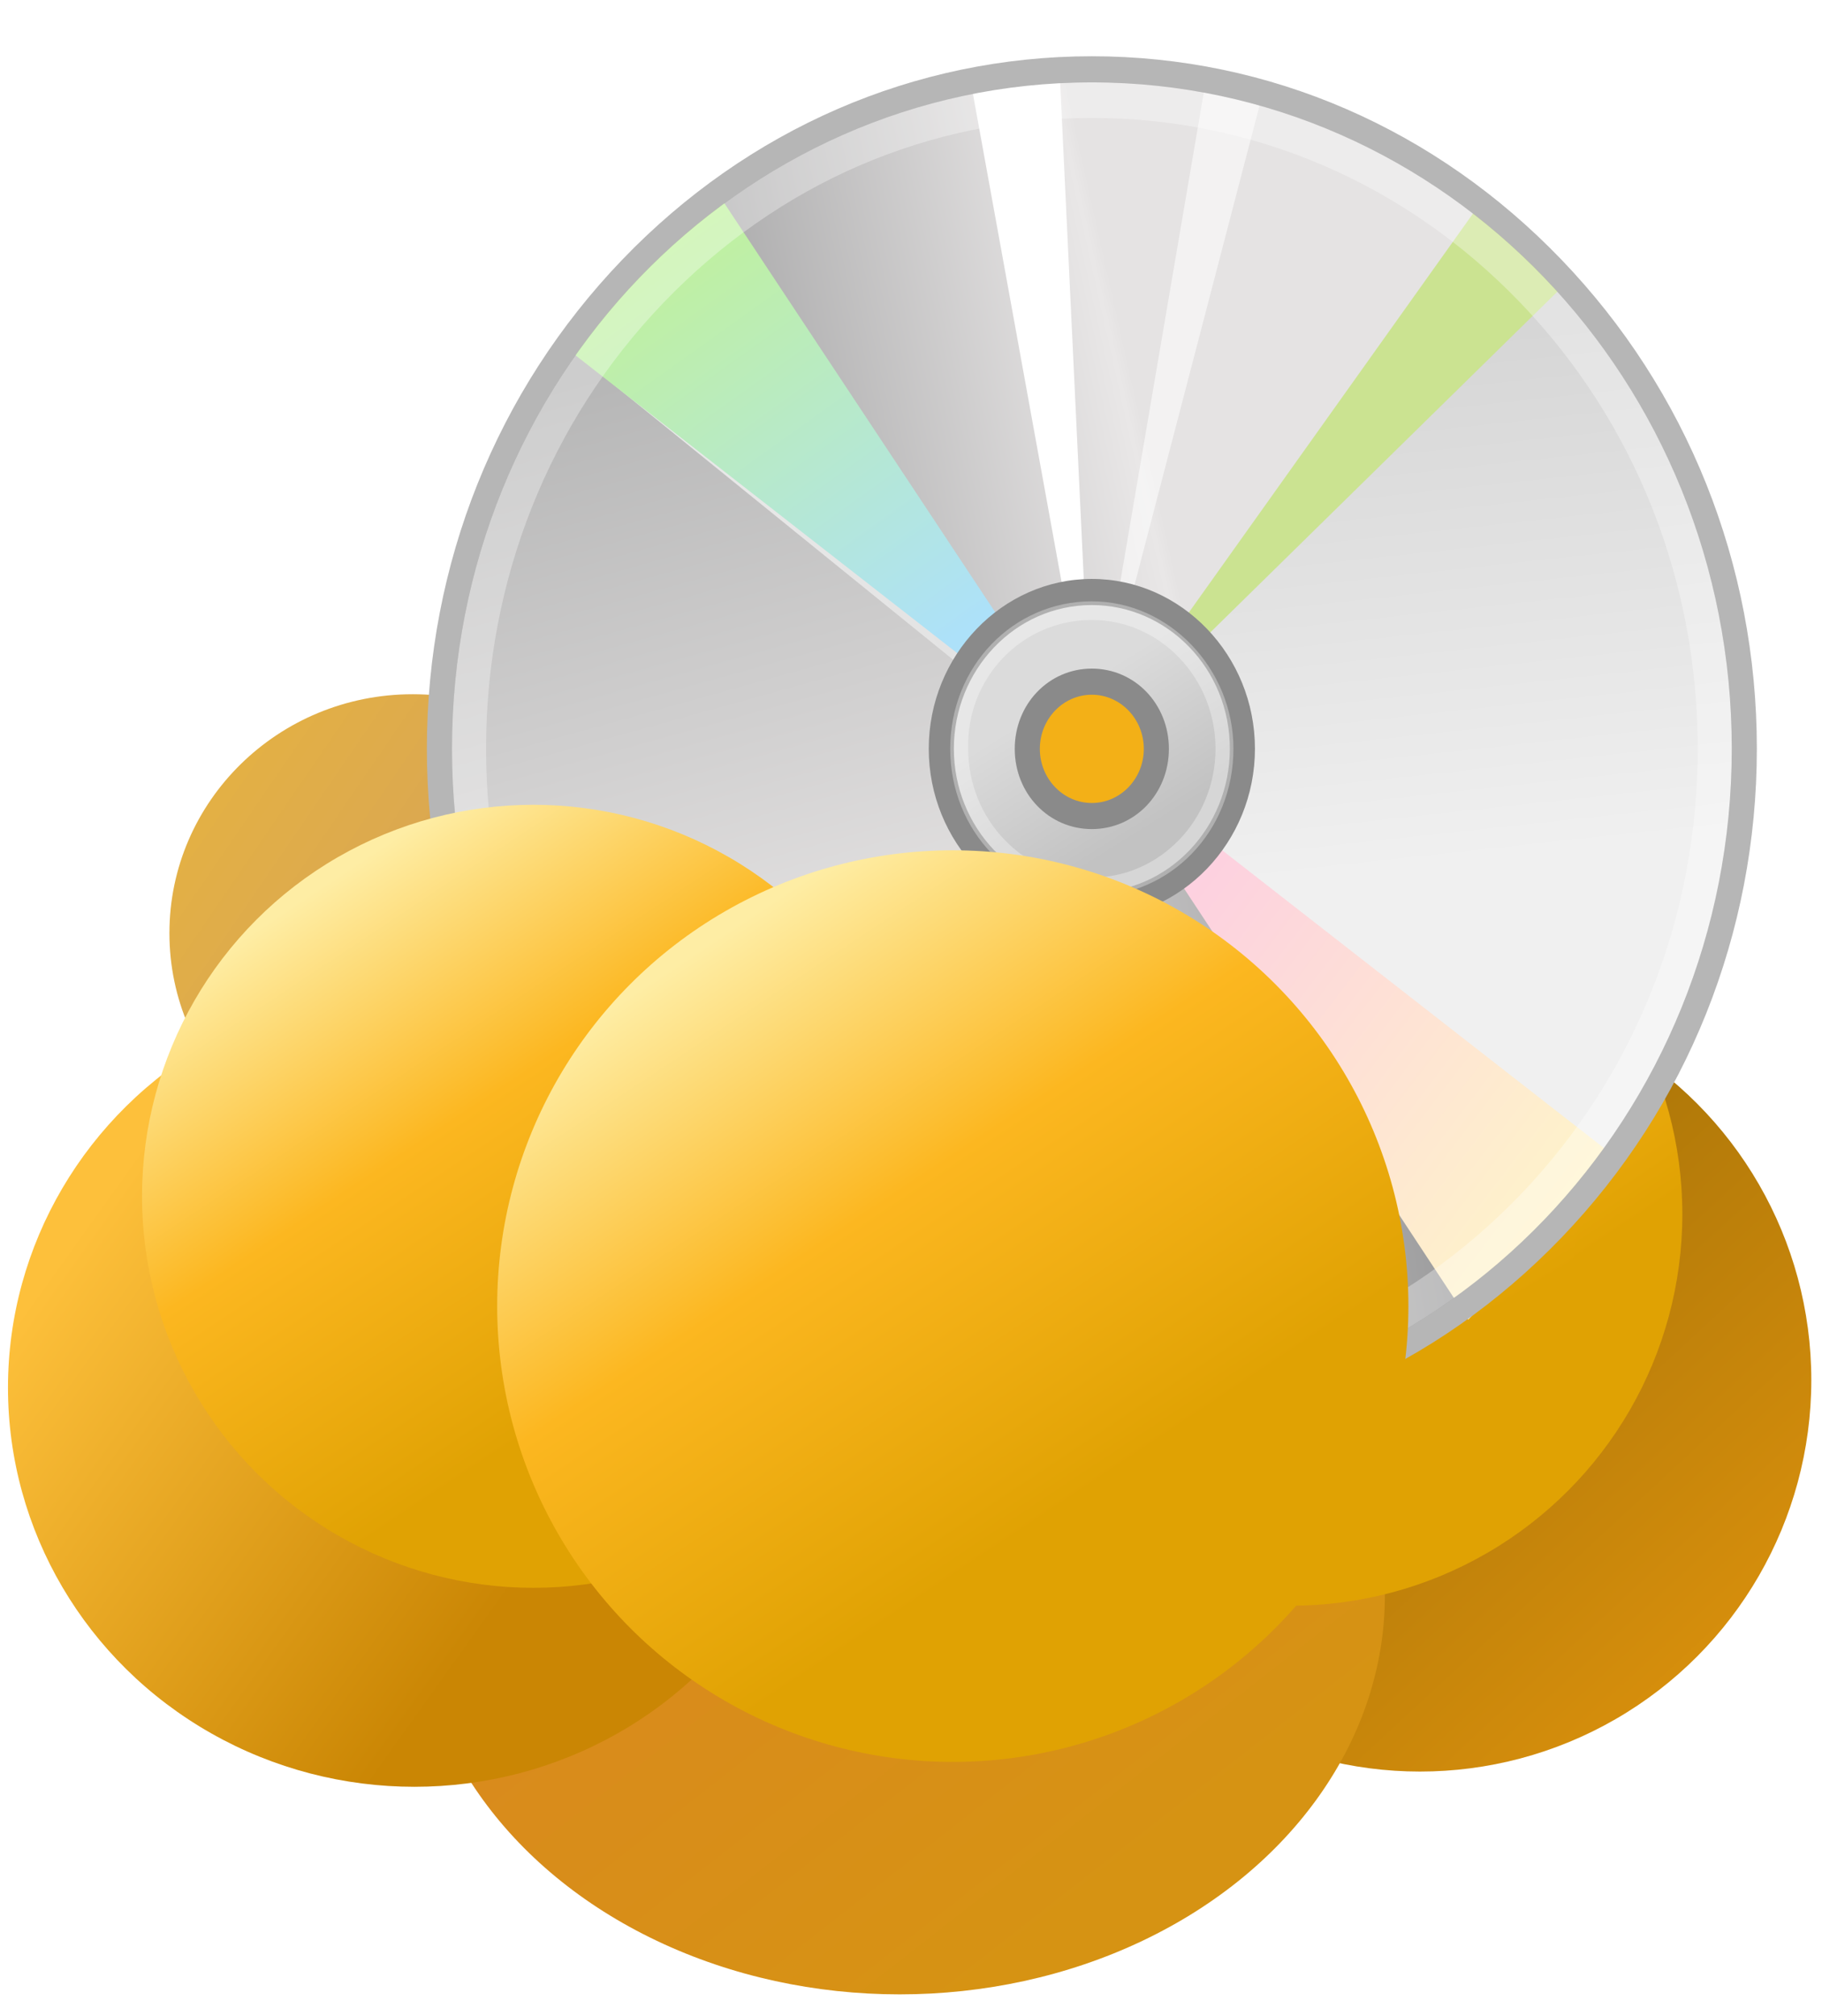
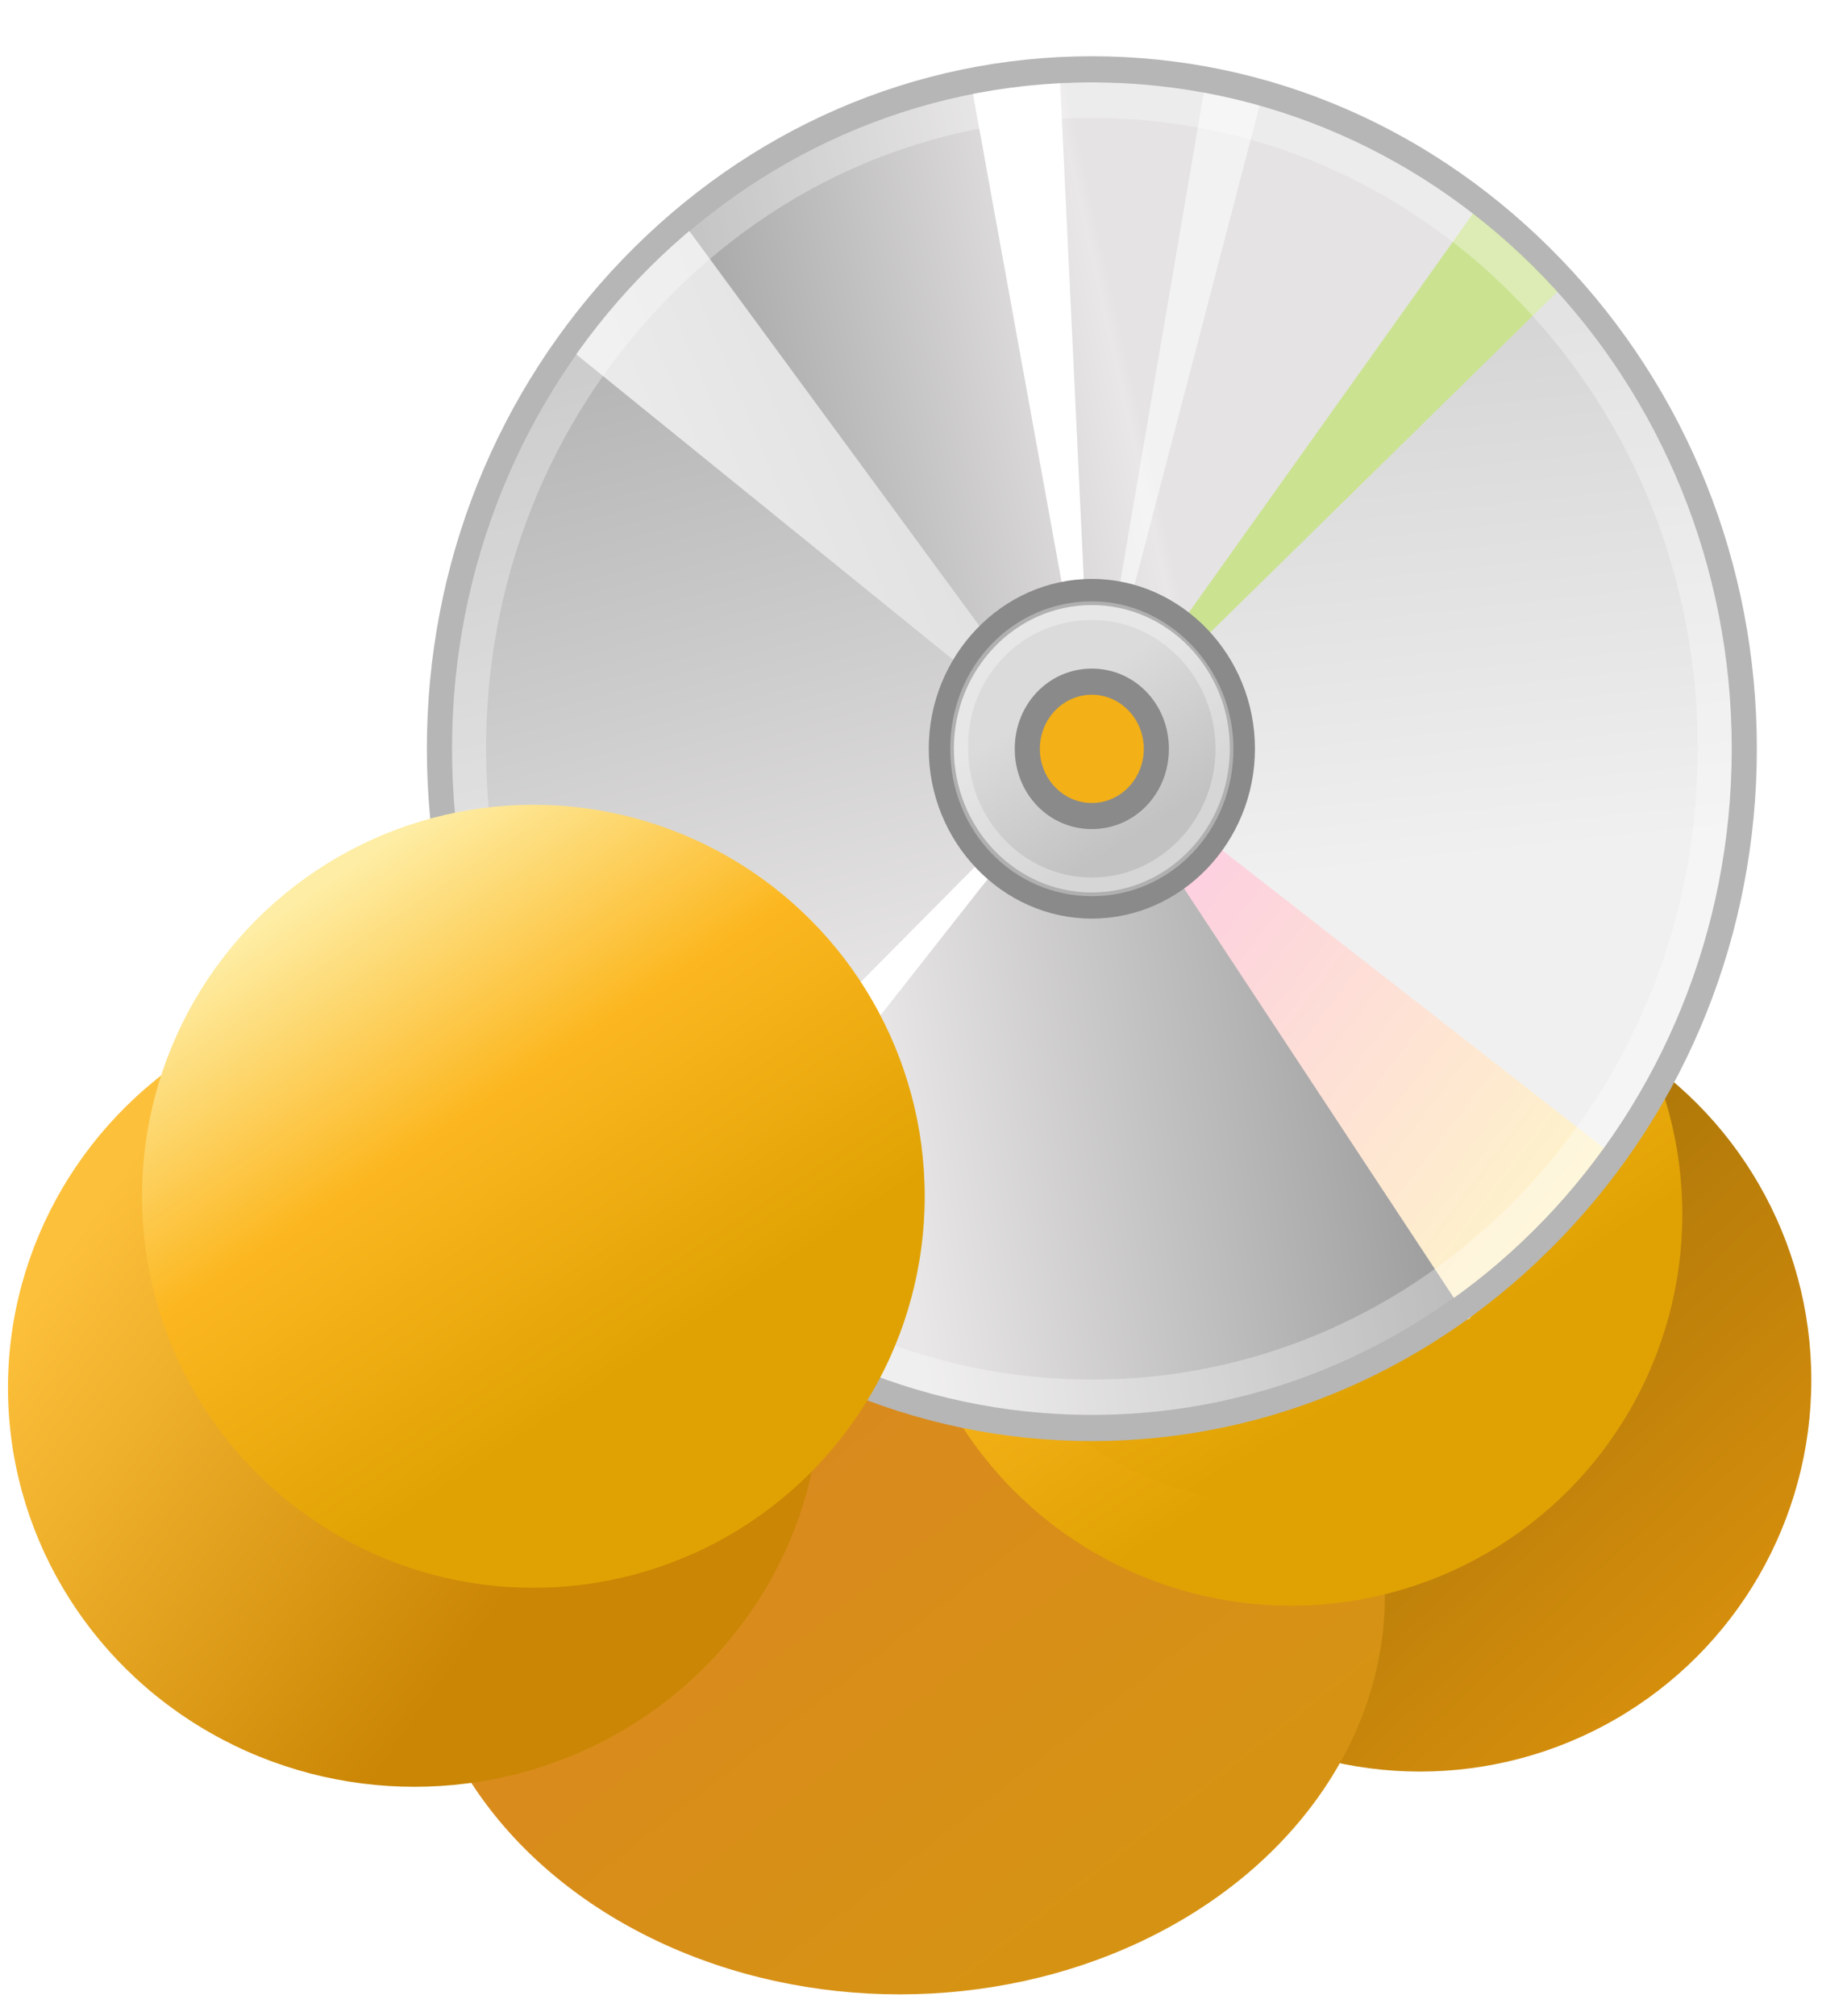
<svg xmlns="http://www.w3.org/2000/svg" width="66" height="73" viewBox="0 0 66 73" fill="none">
-   <circle cx="18.947" cy="46.29" r="14.176" fill="#F4AD11" />
  <circle cx="51.437" cy="49.969" r="14.176" fill="url(#paint0_linear)" />
  <ellipse cx="32.588" cy="57.761" rx="17.578" ry="14.452" fill="url(#paint1_linear)" />
  <ellipse cx="15.012" cy="50.245" rx="14.723" ry="14.452" fill="url(#paint2_linear)" />
-   <ellipse cx="14.95" cy="33.788" rx="8.813" ry="8.651" fill="url(#paint3_linear)" />
  <circle cx="46.765" cy="43.964" r="14.176" fill="url(#paint4_linear)" />
  <circle cx="45.953" cy="43.086" r="11.299" fill="url(#paint5_linear)" />
  <path d="M39.552 51.707C26.502 51.707 15.918 40.692 15.918 27.11C15.918 13.527 26.502 2.512 39.552 2.512C52.603 2.512 63.186 13.527 63.186 27.11C63.186 40.692 52.538 51.707 39.552 51.707Z" fill="url(#paint6_linear)" />
  <path d="M39.096 27.584L24.467 7.679L34.146 2.822L45.233 2.823L54.971 8.278L39.096 27.584Z" fill="url(#paint7_linear)" />
  <path d="M39.095 27.583L57.316 43.291L61.188 37.235L63.083 30.58L62.654 21.407C63.445 20.867 56.779 8.863 55.908 9.057L39.095 27.583Z" fill="url(#paint8_linear)" />
  <path d="M39.097 27.578L56.907 44.186C56.907 44.186 49.809 49.222 48.343 49.995C46.876 50.768 39.681 51.91 39.097 51.842C38.513 51.774 29.98 50.468 29.655 49.995C29.395 49.522 23.764 45.486 23.764 45.486L39.097 27.578Z" fill="url(#paint9_linear)" />
  <path d="M20.361 12.415L39.421 27.854L23.528 45.332L18.014 38.077L15.727 27.045L17.017 19.73L20.361 12.415Z" fill="url(#paint10_linear)" />
  <path d="M39.55 27.11L53.738 7.198L56.847 10.136L39.55 27.11Z" fill="#CBE391" />
  <path d="M39.224 27.447L22.797 48.328L20.72 46.098L39.224 27.447Z" fill="white" />
  <path d="M39.55 27.105L53.185 47.783L58.704 42.039L39.55 27.105Z" fill="url(#paint11_linear)" />
-   <path d="M39.55 27.451L25.85 6.772L20.396 12.516L39.55 27.451Z" fill="url(#paint12_linear)" />
  <path opacity="0.54" d="M39.55 27.112L43.714 2.718L45.77 3.267L39.55 27.112Z" fill="white" />
  <path d="M39.551 27.11L38.375 2.402L35.159 2.934L39.551 27.11Z" fill="white" />
-   <path d="M39.552 32.788C36.565 32.788 34.098 30.221 34.098 27.112C34.098 24.003 36.565 21.436 39.552 21.436C42.539 21.436 45.006 24.003 45.006 27.112C45.006 30.221 42.539 32.788 39.552 32.788Z" fill="url(#paint13_linear)" />
+   <path d="M39.552 32.788C36.565 32.788 34.098 30.221 34.098 27.112C34.098 24.003 36.565 21.436 39.552 21.436C42.539 21.436 45.006 24.003 45.006 27.112C45.006 30.221 42.539 32.788 39.552 32.788" fill="url(#paint13_linear)" />
  <path d="M39.551 21.908C42.278 21.908 44.55 24.206 44.55 27.111C44.55 29.95 42.343 32.315 39.551 32.315C36.759 32.315 34.552 29.95 34.552 27.111C34.552 24.273 36.759 21.908 39.551 21.908ZM39.551 20.962C36.305 20.962 33.643 23.733 33.643 27.111C33.643 30.49 36.305 33.261 39.551 33.261C42.797 33.261 45.459 30.49 45.459 27.111C45.459 23.733 42.797 20.962 39.551 20.962Z" fill="#8A8A8A" />
  <g opacity="0.57">
    <path opacity="0.57" d="M39.551 22.448C42.018 22.448 44.031 24.543 44.031 27.111C44.031 29.679 42.018 31.774 39.551 31.774C37.083 31.774 35.071 29.679 35.071 27.111C35.006 24.543 37.019 22.448 39.551 22.448ZM39.551 21.773C36.694 21.773 34.421 24.138 34.421 27.111C34.421 30.084 36.694 32.45 39.551 32.45C42.407 32.45 44.68 30.084 44.68 27.111C44.68 24.205 42.343 21.773 39.551 21.773Z" fill="white" />
  </g>
  <path d="M39.551 29.548C38.253 29.548 37.214 28.467 37.214 27.115C37.214 25.764 38.253 24.683 39.551 24.683C40.85 24.683 41.889 25.764 41.889 27.115C41.889 28.467 40.85 29.548 39.551 29.548Z" fill="#F3B017" />
  <path d="M39.55 25.155C40.589 25.155 41.433 26.034 41.433 27.115C41.433 28.196 40.589 29.075 39.55 29.075C38.511 29.075 37.667 28.196 37.667 27.115C37.667 26.034 38.511 25.155 39.55 25.155ZM39.55 24.209C37.992 24.209 36.758 25.493 36.758 27.115C36.758 28.737 37.992 30.02 39.55 30.02C41.108 30.02 42.342 28.737 42.342 27.115C42.342 25.493 41.108 24.209 39.55 24.209Z" fill="#8A8A8A" />
  <g opacity="0.57">
    <path opacity="0.57" d="M39.553 4.27C45.396 4.27 50.915 6.635 55.071 10.96C59.226 15.285 61.499 21.029 61.499 27.111C61.499 33.193 59.226 38.937 55.071 43.262C50.915 47.587 45.396 49.952 39.553 49.952C33.709 49.952 28.19 47.587 24.035 43.262C19.88 38.937 17.607 33.193 17.607 27.111C17.607 21.029 19.88 15.285 24.035 10.96C28.19 6.635 33.644 4.27 39.553 4.27ZM39.553 2.986C26.762 2.986 16.373 13.799 16.373 27.111C16.373 40.424 26.762 51.236 39.553 51.236C52.344 51.236 62.732 40.424 62.732 27.111C62.732 13.799 52.344 2.986 39.553 2.986Z" fill="white" />
  </g>
  <path d="M39.552 2.983C52.343 2.983 62.731 13.795 62.731 27.108C62.731 40.42 52.343 51.233 39.552 51.233C26.761 51.233 16.372 40.42 16.372 27.108C16.372 13.795 26.761 2.983 39.552 2.983ZM39.552 2.037C33.124 2.037 27.085 4.673 22.541 9.403C17.996 14.133 15.463 20.418 15.463 27.108C15.463 33.798 17.996 40.083 22.541 44.813C27.085 49.543 33.124 52.179 39.552 52.179C45.98 52.179 52.018 49.543 56.563 44.813C61.108 40.083 63.64 33.798 63.64 27.108C63.64 20.418 61.108 14.133 56.563 9.403C52.018 4.673 45.98 2.037 39.552 2.037Z" fill="#B6B6B6" />
  <circle cx="19.321" cy="43.316" r="14.176" fill="url(#paint14_linear)" />
  <g filter="url(#filter0_d)">
-     <circle cx="31.514" cy="46.292" r="16.504" fill="url(#paint15_linear)" />
-   </g>
+     </g>
  <defs>
    <filter id="filter0_d" x="14.01" y="26.788" width="41.008" height="41.008" filterUnits="userSpaceOnUse" color-interpolation-filters="sRGB">
      <feFlood flood-opacity="0" result="BackgroundImageFix" />
      <feColorMatrix in="SourceAlpha" type="matrix" values="0 0 0 0 0 0 0 0 0 0 0 0 0 0 0 0 0 0 127 0" />
      <feOffset dx="3" dy="1" />
      <feGaussianBlur stdDeviation="2" />
      <feColorMatrix type="matrix" values="0 0 0 0 0 0 0 0 0 0 0 0 0 0 0 0 0 0 0.18 0" />
      <feBlend mode="normal" in2="BackgroundImageFix" result="effect1_dropShadow" />
      <feBlend mode="normal" in="SourceGraphic" in2="effect1_dropShadow" result="shape" />
    </filter>
    <linearGradient id="paint0_linear" x1="63.827" y1="62.981" x2="43.435" y2="40.908" gradientUnits="userSpaceOnUse">
      <stop stop-color="#DE930D" />
      <stop offset="1" stop-color="#996B07" />
    </linearGradient>
    <linearGradient id="paint1_linear" x1="26.404" y1="43.31" x2="43.935" y2="65.748" gradientUnits="userSpaceOnUse">
      <stop stop-color="#DB8622" />
      <stop offset="1" stop-color="#D69313" />
    </linearGradient>
    <linearGradient id="paint2_linear" x1="16.801" y1="60.003" x2="0.29" y2="48.183" gradientUnits="userSpaceOnUse">
      <stop stop-color="#CA8604" />
      <stop offset="1" stop-color="#FDC03B" />
    </linearGradient>
    <linearGradient id="paint3_linear" x1="0.278" y1="20.117" x2="20.249" y2="33.788" gradientUnits="userSpaceOnUse">
      <stop offset="0.026" stop-color="#EFBC34" />
      <stop offset="0.937" stop-color="#D6A357" />
    </linearGradient>
    <linearGradient id="paint4_linear" x1="37.871" y1="33.541" x2="49.325" y2="50.815" gradientUnits="userSpaceOnUse">
      <stop stop-color="#FEEDA4" />
      <stop offset="0.47" stop-color="#FCB720" />
      <stop offset="1" stop-color="#E0A203" />
    </linearGradient>
    <linearGradient id="paint5_linear" x1="41.856" y1="30.733" x2="52.415" y2="48.532" gradientUnits="userSpaceOnUse">
      <stop stop-color="#FEEDA4" />
      <stop offset="0.47" stop-color="#FCB720" />
      <stop offset="1" stop-color="#E0A203" />
    </linearGradient>
    <linearGradient id="paint6_linear" x1="17.954" y1="36.953" x2="61.226" y2="18.745" gradientUnits="userSpaceOnUse">
      <stop offset="0.152" stop-color="#F0F0F0" />
      <stop offset="0.876" stop-color="#CFCFCF" />
    </linearGradient>
    <linearGradient id="paint7_linear" x1="23.705" y1="17.084" x2="51.533" y2="10.879" gradientUnits="userSpaceOnUse">
      <stop offset="0.006" stop-color="#9B9B9C" />
      <stop offset="0.603" stop-color="#E9E7E7" />
      <stop offset="0.618" stop-color="#E5E3E3" />
    </linearGradient>
    <linearGradient id="paint8_linear" x1="53.04" y1="36.258" x2="49.457" y2="3.302" gradientUnits="userSpaceOnUse">
      <stop offset="0.152" stop-color="#F0F0F0" />
      <stop offset="0.876" stop-color="#CFCFCF" />
    </linearGradient>
    <linearGradient id="paint9_linear" x1="52.108" y1="39.41" x2="28.404" y2="43.327" gradientUnits="userSpaceOnUse">
      <stop offset="0.006" stop-color="#9B9B9C" />
      <stop offset="0.832" stop-color="#E9E7E7" />
    </linearGradient>
    <linearGradient id="paint10_linear" x1="20.95" y1="13.08" x2="27.982" y2="38.343" gradientUnits="userSpaceOnUse">
      <stop offset="0.006" stop-color="#B5B5B5" />
      <stop offset="1" stop-color="#E9E7E7" />
    </linearGradient>
    <linearGradient id="paint11_linear" x1="59.223" y1="47.632" x2="34.458" y2="28.708" gradientUnits="userSpaceOnUse">
      <stop stop-color="#FFFCC4" />
      <stop offset="1" stop-color="#FCBFEB" />
    </linearGradient>
    <linearGradient id="paint12_linear" x1="19.945" y1="4.832" x2="33.52" y2="23.821" gradientUnits="userSpaceOnUse">
      <stop stop-color="#C7F67F" />
      <stop offset="1" stop-color="#ADE1F9" />
    </linearGradient>
    <linearGradient id="paint13_linear" x1="38.42" y1="25.193" x2="41.468" y2="30.074" gradientUnits="userSpaceOnUse">
      <stop offset="0.006" stop-color="#DBDBDB" />
      <stop offset="1" stop-color="#C2C2C2" />
    </linearGradient>
    <linearGradient id="paint14_linear" x1="10.428" y1="32.894" x2="21.882" y2="50.168" gradientUnits="userSpaceOnUse">
      <stop stop-color="#FEEDA4" />
      <stop offset="0.47" stop-color="#FCB720" />
      <stop offset="1" stop-color="#E0A203" />
    </linearGradient>
    <linearGradient id="paint15_linear" x1="21.16" y1="34.157" x2="34.495" y2="54.269" gradientUnits="userSpaceOnUse">
      <stop stop-color="#FEEDA4" />
      <stop offset="0.47" stop-color="#FCB720" />
      <stop offset="1" stop-color="#E0A203" />
    </linearGradient>
  </defs>
</svg>